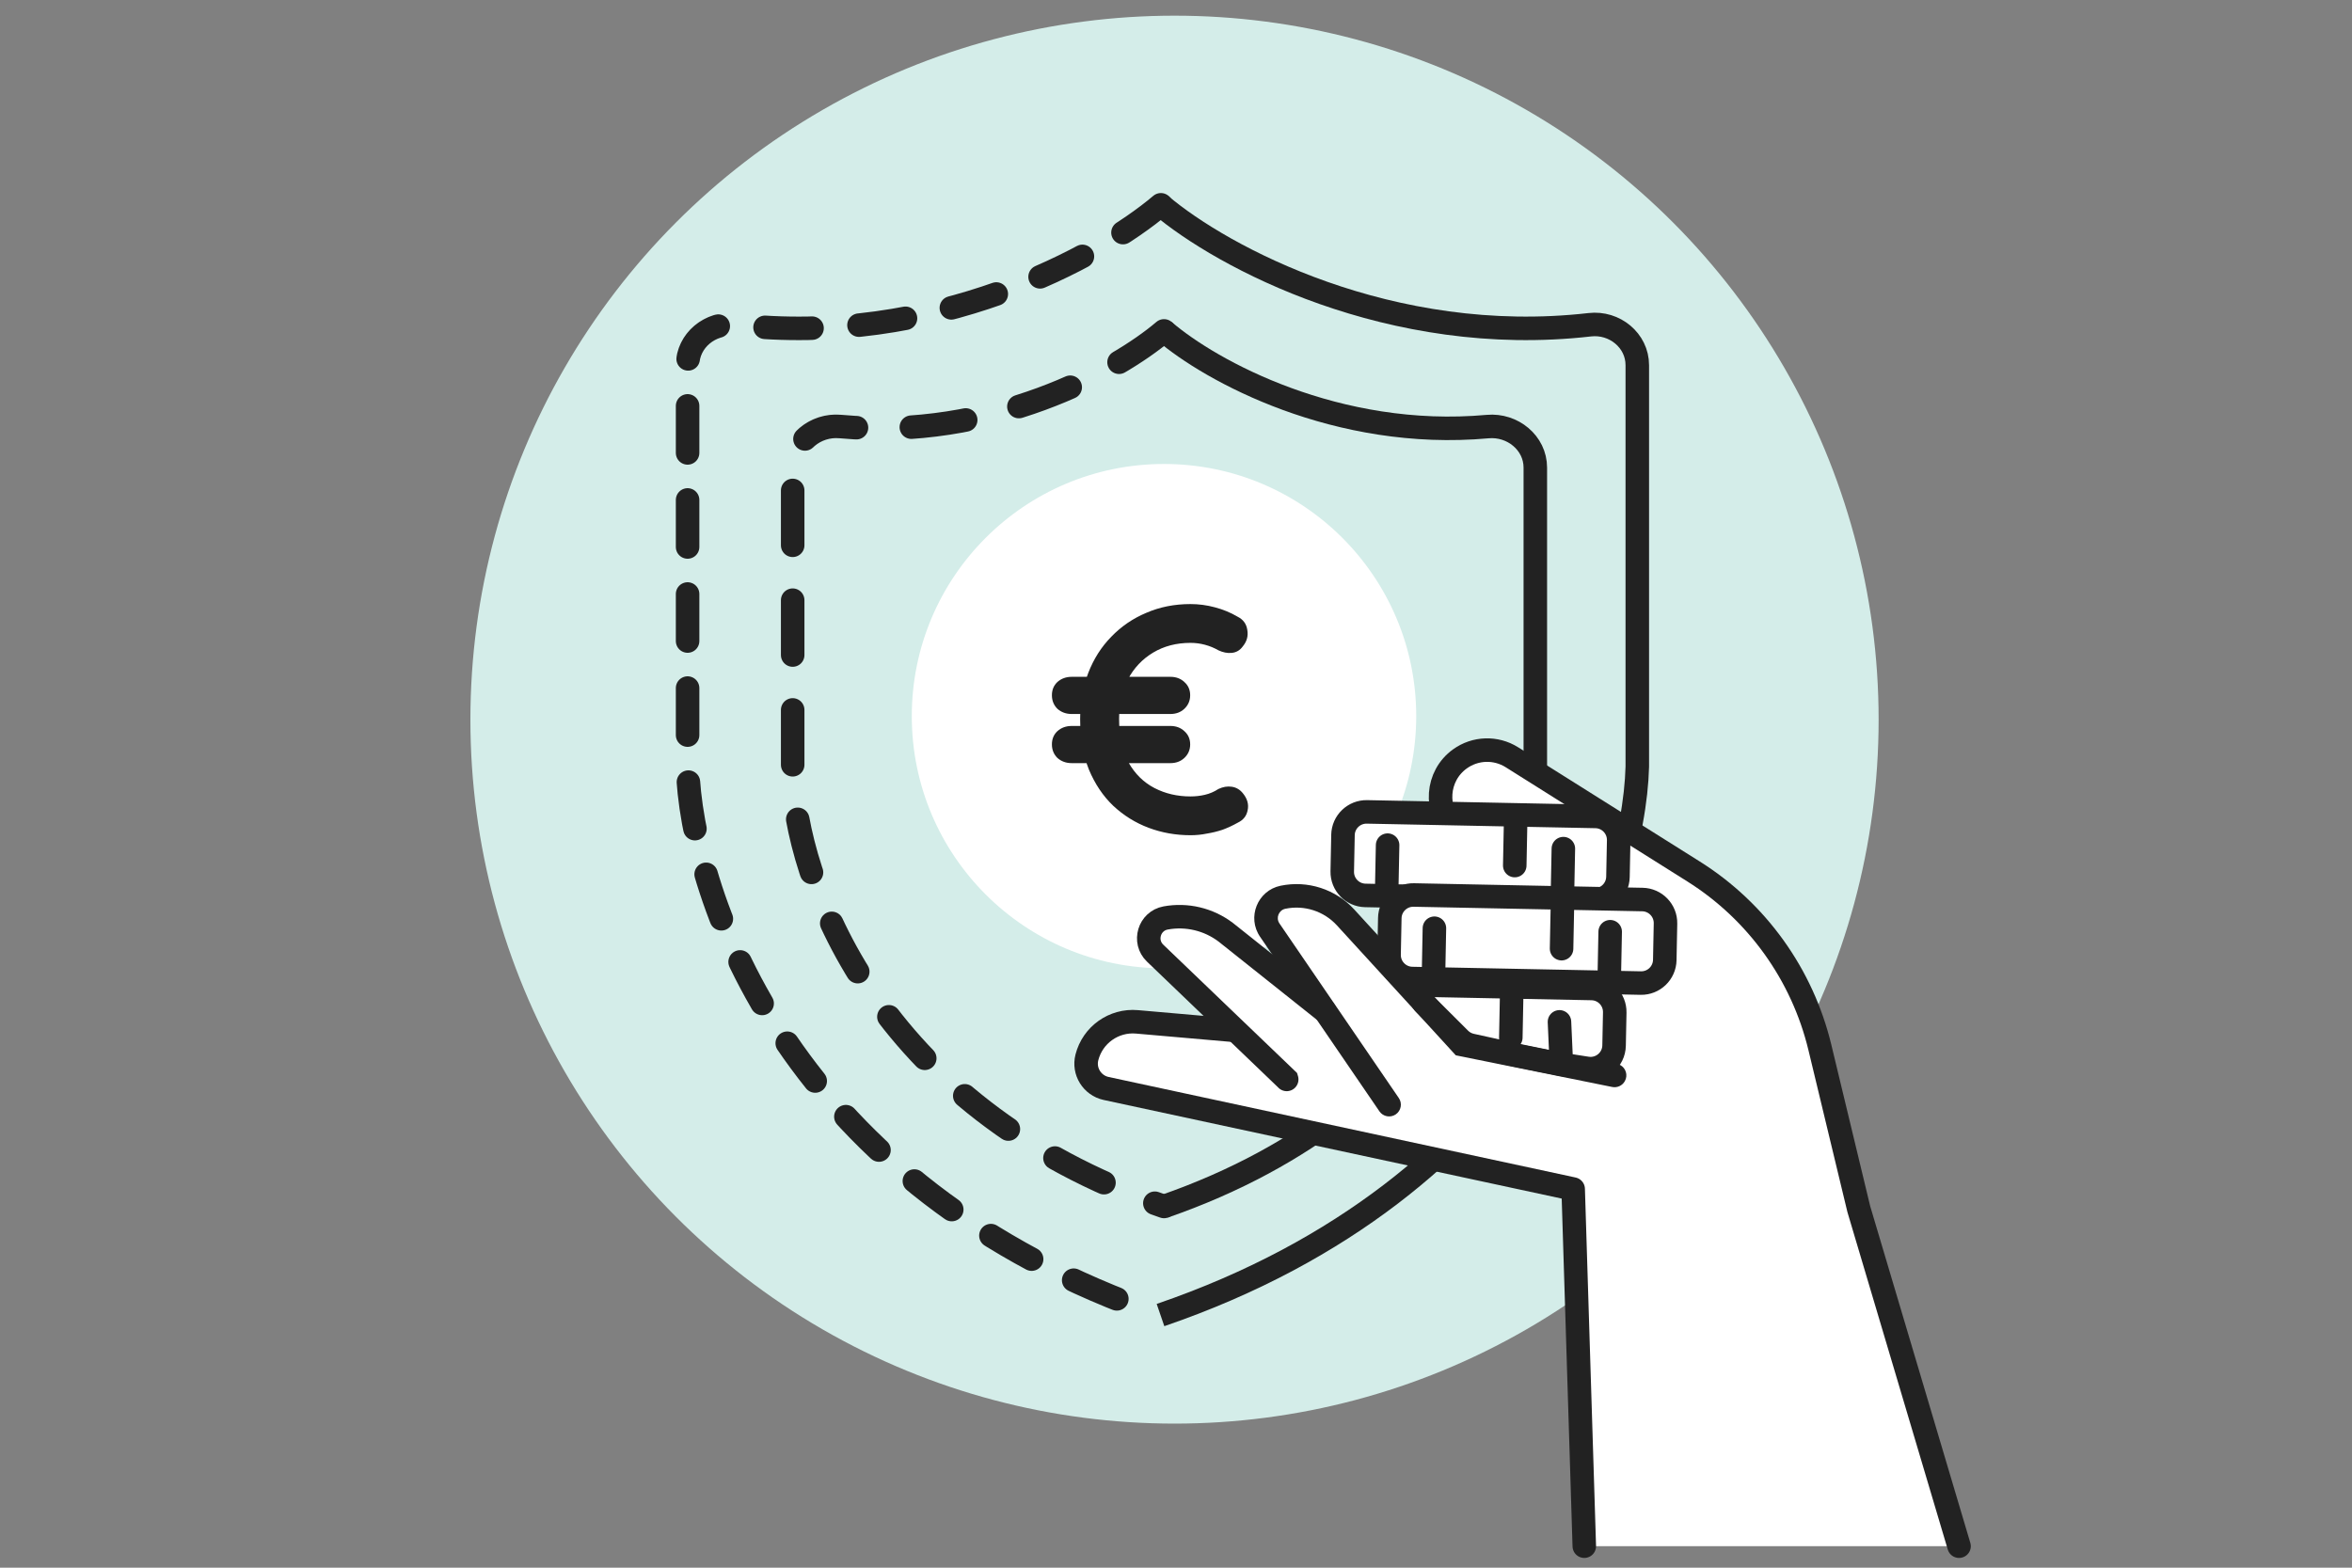
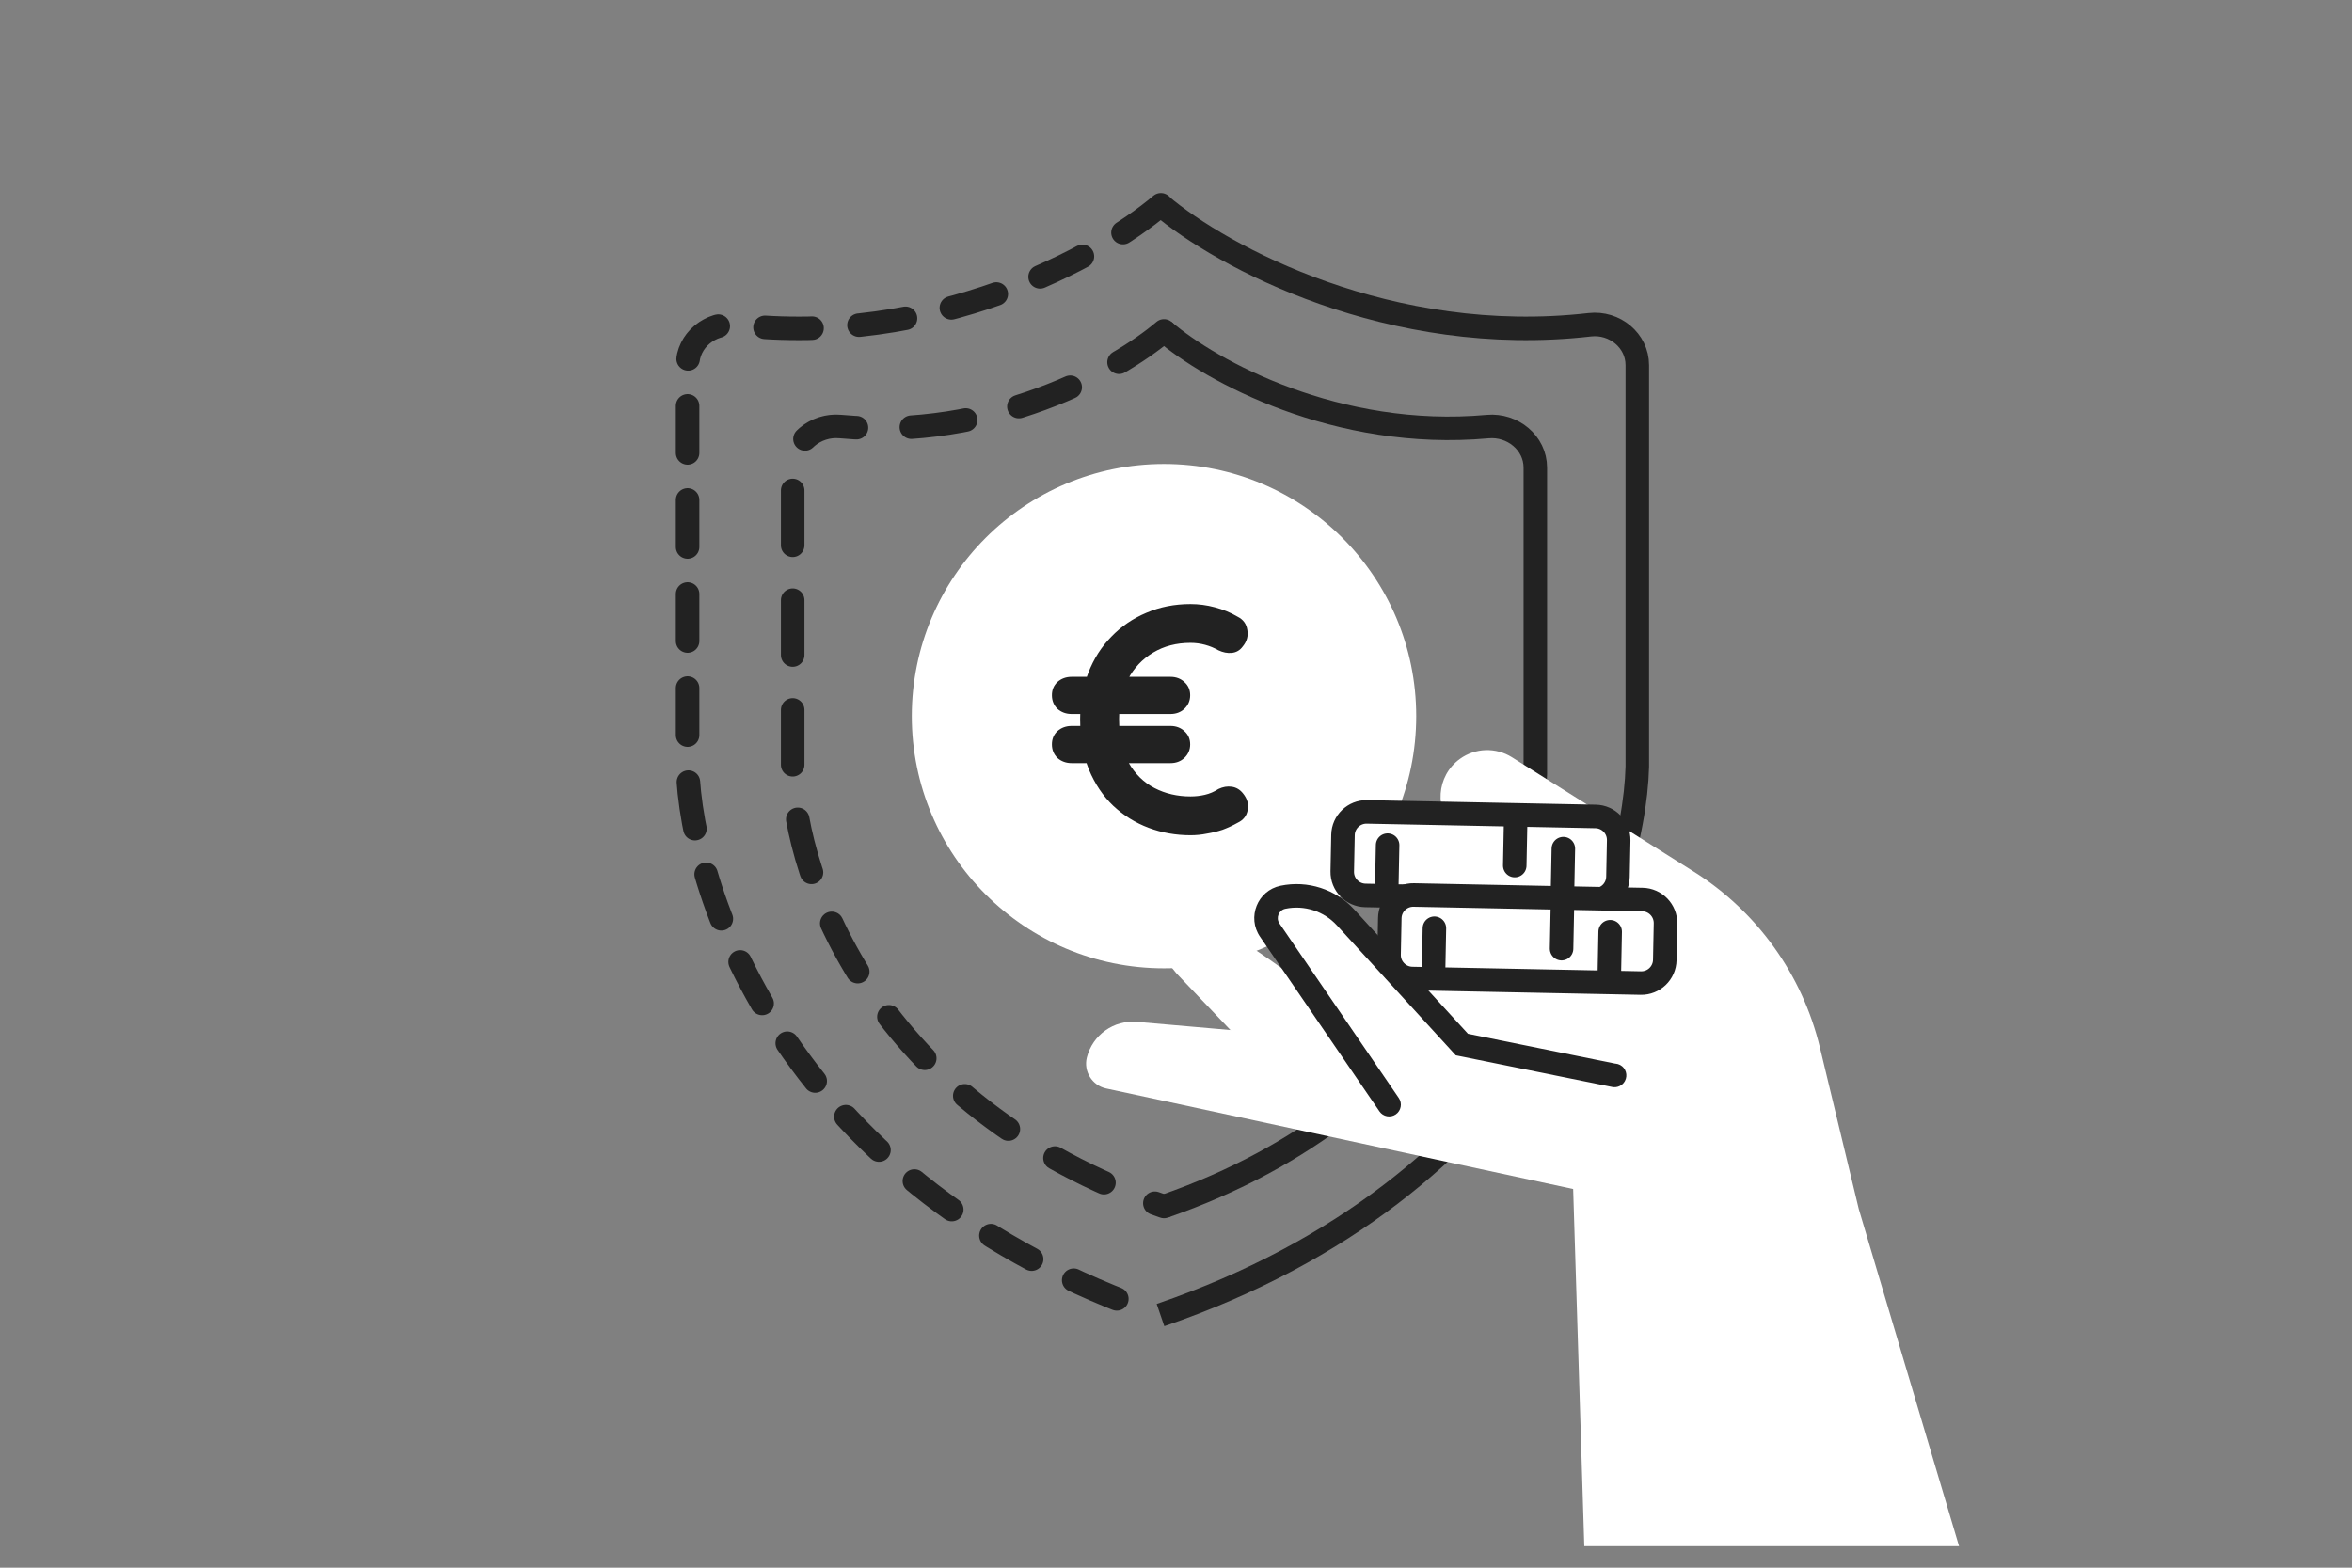
<svg xmlns="http://www.w3.org/2000/svg" width="300" height="200" viewBox="0 0 300 200" fill="none">
  <rect x="0" y="0" width="300" height="200" fill="#808080" stroke="none" />
-   <ellipse cx="149.81" cy="91.81" rx="89.81" ry="89.81" fill="#D4EDE9" />
  <path d="M148.073 26.128C140.244 32.774 119.132 44.349 93.756 41.429C90.612 41.067 87.703 43.426 87.703 46.59V97.805C88.125 114.389 100.79 151.604 148.073 167.795" stroke="#222222" stroke-width="3" stroke-linecap="round" stroke-dasharray="6 6" />
  <path d="M148.023 26.128C155.852 32.775 177.351 44.351 202.786 41.428C205.93 41.067 208.839 43.426 208.839 46.59V97.805C208.417 114.389 195.305 151.579 148.023 167.769" stroke="#222222" stroke-width="3" />
  <path d="M148.47 42.214C142.464 47.338 126.492 56.179 107.171 54.414C104.018 54.126 101.107 56.483 101.107 59.65V98.731C101.439 111.807 111.375 141.152 148.47 153.918" stroke="#222222" stroke-width="3" stroke-linecap="round" stroke-dasharray="7 7" />
  <path d="M148.469 42.214C154.427 47.335 170.547 56.168 189.76 54.421C192.916 54.134 195.832 56.492 195.832 59.661V98.741C195.503 111.82 185.292 141.15 148.469 153.918" stroke="#222222" stroke-width="3" />
  <ellipse cx="148.47" cy="91.364" rx="32.171" ry="32.171" fill="white" />
  <path d="M136.697 97.358C135.98 97.358 135.372 97.138 134.876 96.698C134.406 96.231 134.172 95.653 134.172 94.966C134.172 94.278 134.406 93.715 134.876 93.275C135.372 92.835 135.98 92.615 136.697 92.615H149.283C150.001 92.615 150.594 92.835 151.063 93.275C151.56 93.715 151.808 94.278 151.808 94.966C151.808 95.653 151.56 96.231 151.063 96.698C150.594 97.138 150.001 97.358 149.283 97.358H136.697ZM136.697 91.089C135.98 91.089 135.372 90.869 134.876 90.429C134.406 89.961 134.172 89.384 134.172 88.696C134.172 88.009 134.406 87.445 134.876 87.005C135.372 86.566 135.98 86.346 136.697 86.346H149.283C150.001 86.346 150.594 86.566 151.063 87.005C151.56 87.445 151.808 88.009 151.808 88.696C151.808 89.384 151.56 89.961 151.063 90.429C150.594 90.869 150.001 91.089 149.283 91.089H136.697ZM151.85 106.555C149.973 106.555 148.193 106.239 146.509 105.607C144.826 104.974 143.321 104.039 141.997 102.802C140.699 101.565 139.664 100.025 138.892 98.183C138.146 96.313 137.774 94.154 137.774 91.707C137.774 89.59 138.119 87.638 138.809 85.851C139.499 84.063 140.479 82.523 141.748 81.231C143.018 79.911 144.508 78.894 146.219 78.179C147.931 77.437 149.807 77.065 151.85 77.065C152.899 77.065 153.934 77.203 154.955 77.478C156.004 77.753 156.97 78.151 157.853 78.674C158.571 79.031 158.985 79.595 159.095 80.365C159.233 81.135 159.04 81.836 158.515 82.469C158.157 82.963 157.687 83.238 157.108 83.293C156.556 83.348 155.99 83.238 155.41 82.963C154.886 82.661 154.32 82.427 153.713 82.262C153.106 82.097 152.485 82.015 151.85 82.015C150.056 82.015 148.469 82.427 147.089 83.252C145.709 84.077 144.632 85.218 143.86 86.675C143.114 88.105 142.742 89.783 142.742 91.707C142.742 93.934 143.142 95.79 143.942 97.275C144.77 98.733 145.874 99.819 147.254 100.534C148.634 101.249 150.166 101.606 151.85 101.606C152.485 101.606 153.092 101.537 153.671 101.4C154.279 101.262 154.858 101.015 155.41 100.657C155.99 100.382 156.556 100.286 157.108 100.369C157.687 100.451 158.17 100.74 158.557 101.235C159.109 101.922 159.302 102.637 159.136 103.38C158.998 104.094 158.584 104.617 157.894 104.947C157.26 105.304 156.611 105.607 155.948 105.854C155.286 106.074 154.61 106.239 153.92 106.349C153.257 106.487 152.567 106.555 151.85 106.555Z" fill="#222222" />
  <path d="M232.127 133.624L237.092 154.255L249.877 197.257L202.078 197.257L200.659 151.691L141.08 138.861C139.296 138.47 138.183 136.674 138.632 134.903C139.365 132.024 142.073 130.105 145.021 130.365L156.941 131.406L166.945 132.28L176.949 133.154L199.412 119.185L185.588 105.964C182.893 103.388 183.196 98.988 186.215 96.817C188.177 95.403 190.796 95.318 192.847 96.608L216.013 111.179C224.106 116.267 229.885 124.329 232.127 133.624Z" fill="white" />
-   <path d="M202.078 197.257L200.659 151.691L141.08 138.861C139.296 138.47 138.183 136.674 138.633 134.903C139.365 132.024 142.073 130.105 145.021 130.365L156.941 131.406L166.945 132.28L176.949 133.154L199.412 119.185L185.588 105.964C182.893 103.388 183.196 98.988 186.215 96.817C188.177 95.403 190.796 95.318 192.847 96.608L216.013 111.179C224.106 116.267 229.885 124.329 232.127 133.624L237.092 154.255L249.878 197.257" stroke="#222222" stroke-width="3" stroke-linecap="round" stroke-linejoin="round" />
  <path d="M156.941 131.406L150.08 124.206L146.365 119.647C146.181 119.028 146.593 117.559 149.716 116.63C152.838 115.702 162.706 122.753 167.25 126.394C164.898 123.246 160.551 116.562 161.976 115.005C166.973 112.764 170.871 115.821 172.196 117.63L183.206 129.263L192.378 139.475L179.803 143.215L166.805 142.359L156.941 131.406Z" fill="white" />
-   <path d="M164.121 137.708L164.118 137.697L147.34 121.602C145.787 120.119 146.573 117.497 148.681 117.109C151.371 116.616 154.141 117.271 156.336 118.927L168.962 128.976" stroke="#222222" stroke-width="3" stroke-linecap="round" />
  <path d="M181.601 127.968C180.848 127.055 181.514 125.681 182.696 125.704L192.835 125.906L203.023 126.108C204.679 126.141 205.995 127.511 205.962 129.167L205.878 133.392C205.842 135.208 204.213 136.576 202.418 136.296L199.154 135.788L193.674 134.674L187.67 133.357C187.111 133.234 186.599 132.955 186.194 132.55L181.601 127.968Z" fill="white" />
-   <path d="M198.912 130.365L199.154 135.788M199.154 135.788L202.418 136.296C204.213 136.576 205.842 135.208 205.878 133.392L205.962 129.167C205.995 127.511 204.679 126.141 203.023 126.108L192.835 125.906M199.154 135.788L193.674 134.674L187.67 133.357C187.111 133.234 186.599 132.955 186.194 132.55L181.601 127.968C180.848 127.055 181.514 125.681 182.696 125.704L192.835 125.906M192.835 125.906L192.706 132.376" stroke="#222222" stroke-width="3" stroke-linecap="round" stroke-linejoin="round" />
  <path d="M171.299 106.518C171.332 104.861 172.701 103.545 174.358 103.578L193.337 103.956L203.525 104.158C205.182 104.191 206.498 105.561 206.465 107.218L206.372 111.875C206.339 113.532 204.97 114.848 203.313 114.815L199.279 114.735L176.861 114.289L174.146 114.235C172.489 114.202 171.173 112.832 171.206 111.176L171.299 106.518Z" fill="white" />
  <path d="M199.408 108.265L199.279 114.735M199.279 114.735L203.313 114.815C204.97 114.848 206.339 113.532 206.372 111.875L206.465 107.218C206.498 105.561 205.182 104.191 203.525 104.158L193.337 103.956M199.279 114.735L176.861 114.289M193.337 103.956L174.358 103.578C172.701 103.545 171.332 104.861 171.299 106.518L171.206 111.176C171.173 112.832 172.489 114.202 174.146 114.235L176.861 114.289M193.337 103.956L193.208 110.426M176.99 107.819L176.861 114.289" stroke="#222222" stroke-width="3" stroke-linecap="round" stroke-linejoin="round" />
  <path d="M177.27 117.12C177.303 115.463 178.673 114.147 180.329 114.18L199.309 114.558L209.497 114.76C211.153 114.793 212.469 116.163 212.436 117.819L212.344 122.477C212.311 124.133 210.941 125.45 209.285 125.417L205.251 125.336L182.833 124.89L180.118 124.836C178.461 124.803 177.145 123.434 177.178 121.777L177.27 117.12Z" fill="white" />
  <path d="M205.38 118.866L205.251 125.336M205.251 125.336L209.285 125.417C210.941 125.45 212.311 124.133 212.344 122.477L212.436 117.819C212.469 116.163 211.153 114.793 209.497 114.76L199.309 114.558M205.251 125.336L182.833 124.89M199.309 114.558L180.329 114.18C178.673 114.147 177.303 115.463 177.27 117.12L177.178 121.777C177.145 123.434 178.461 124.803 180.118 124.836L182.833 124.89M199.309 114.558L199.18 121.028M182.961 118.42L182.833 124.89" stroke="#222222" stroke-width="3" stroke-linecap="round" stroke-linejoin="round" />
  <path d="M186.463 133.259L186.165 134.729L185.686 134.632L185.356 134.271L186.463 133.259ZM171.637 117.049L170.53 118.062L170.529 118.061L171.637 117.049ZM163.642 114.468L163.948 115.937L163.946 115.937L163.642 114.468ZM161.962 118.664L163.198 117.813L163.201 117.817L161.962 118.664ZM178.421 140.084C178.889 140.768 178.713 141.702 178.03 142.169C177.346 142.637 176.412 142.461 175.945 141.777L177.183 140.931L178.421 140.084ZM204.624 136.476C205.018 135.748 205.928 135.476 206.657 135.87C207.386 136.264 207.657 137.174 207.263 137.903L205.944 137.19L204.624 136.476ZM205.937 137.203L207.256 137.917C206.942 138.497 206.286 138.804 205.639 138.673L205.937 137.203ZM196.2 135.231L195.902 136.701L195.902 136.701L196.2 135.231ZM186.463 133.259L185.356 134.271L170.53 118.062L171.637 117.049L172.743 116.037L187.57 132.246L186.463 133.259ZM171.637 117.049L170.529 118.061C168.868 116.244 166.367 115.433 163.948 115.937L163.642 114.468L163.336 113C166.793 112.28 170.368 113.438 172.744 116.038L171.637 117.049ZM163.642 114.468L163.946 115.937C163.107 116.111 162.706 117.1 163.198 117.813L161.962 118.664L160.727 119.514C159.021 117.037 160.393 113.609 163.338 112.999L163.642 114.468ZM161.962 118.664L163.201 117.817L178.421 140.084L177.183 140.931L175.945 141.777L160.724 119.51L161.962 118.664ZM205.944 137.19L207.263 137.903L207.256 137.917L205.937 137.203L204.617 136.49L204.624 136.476L205.944 137.19ZM205.937 137.203L205.639 138.673L195.902 136.701L196.2 135.231L196.498 133.761L206.234 135.733L205.937 137.203ZM196.2 135.231L195.902 136.701L186.165 134.729L186.463 133.259L186.761 131.789L196.498 133.761L196.2 135.231Z" fill="#222222" />
</svg>